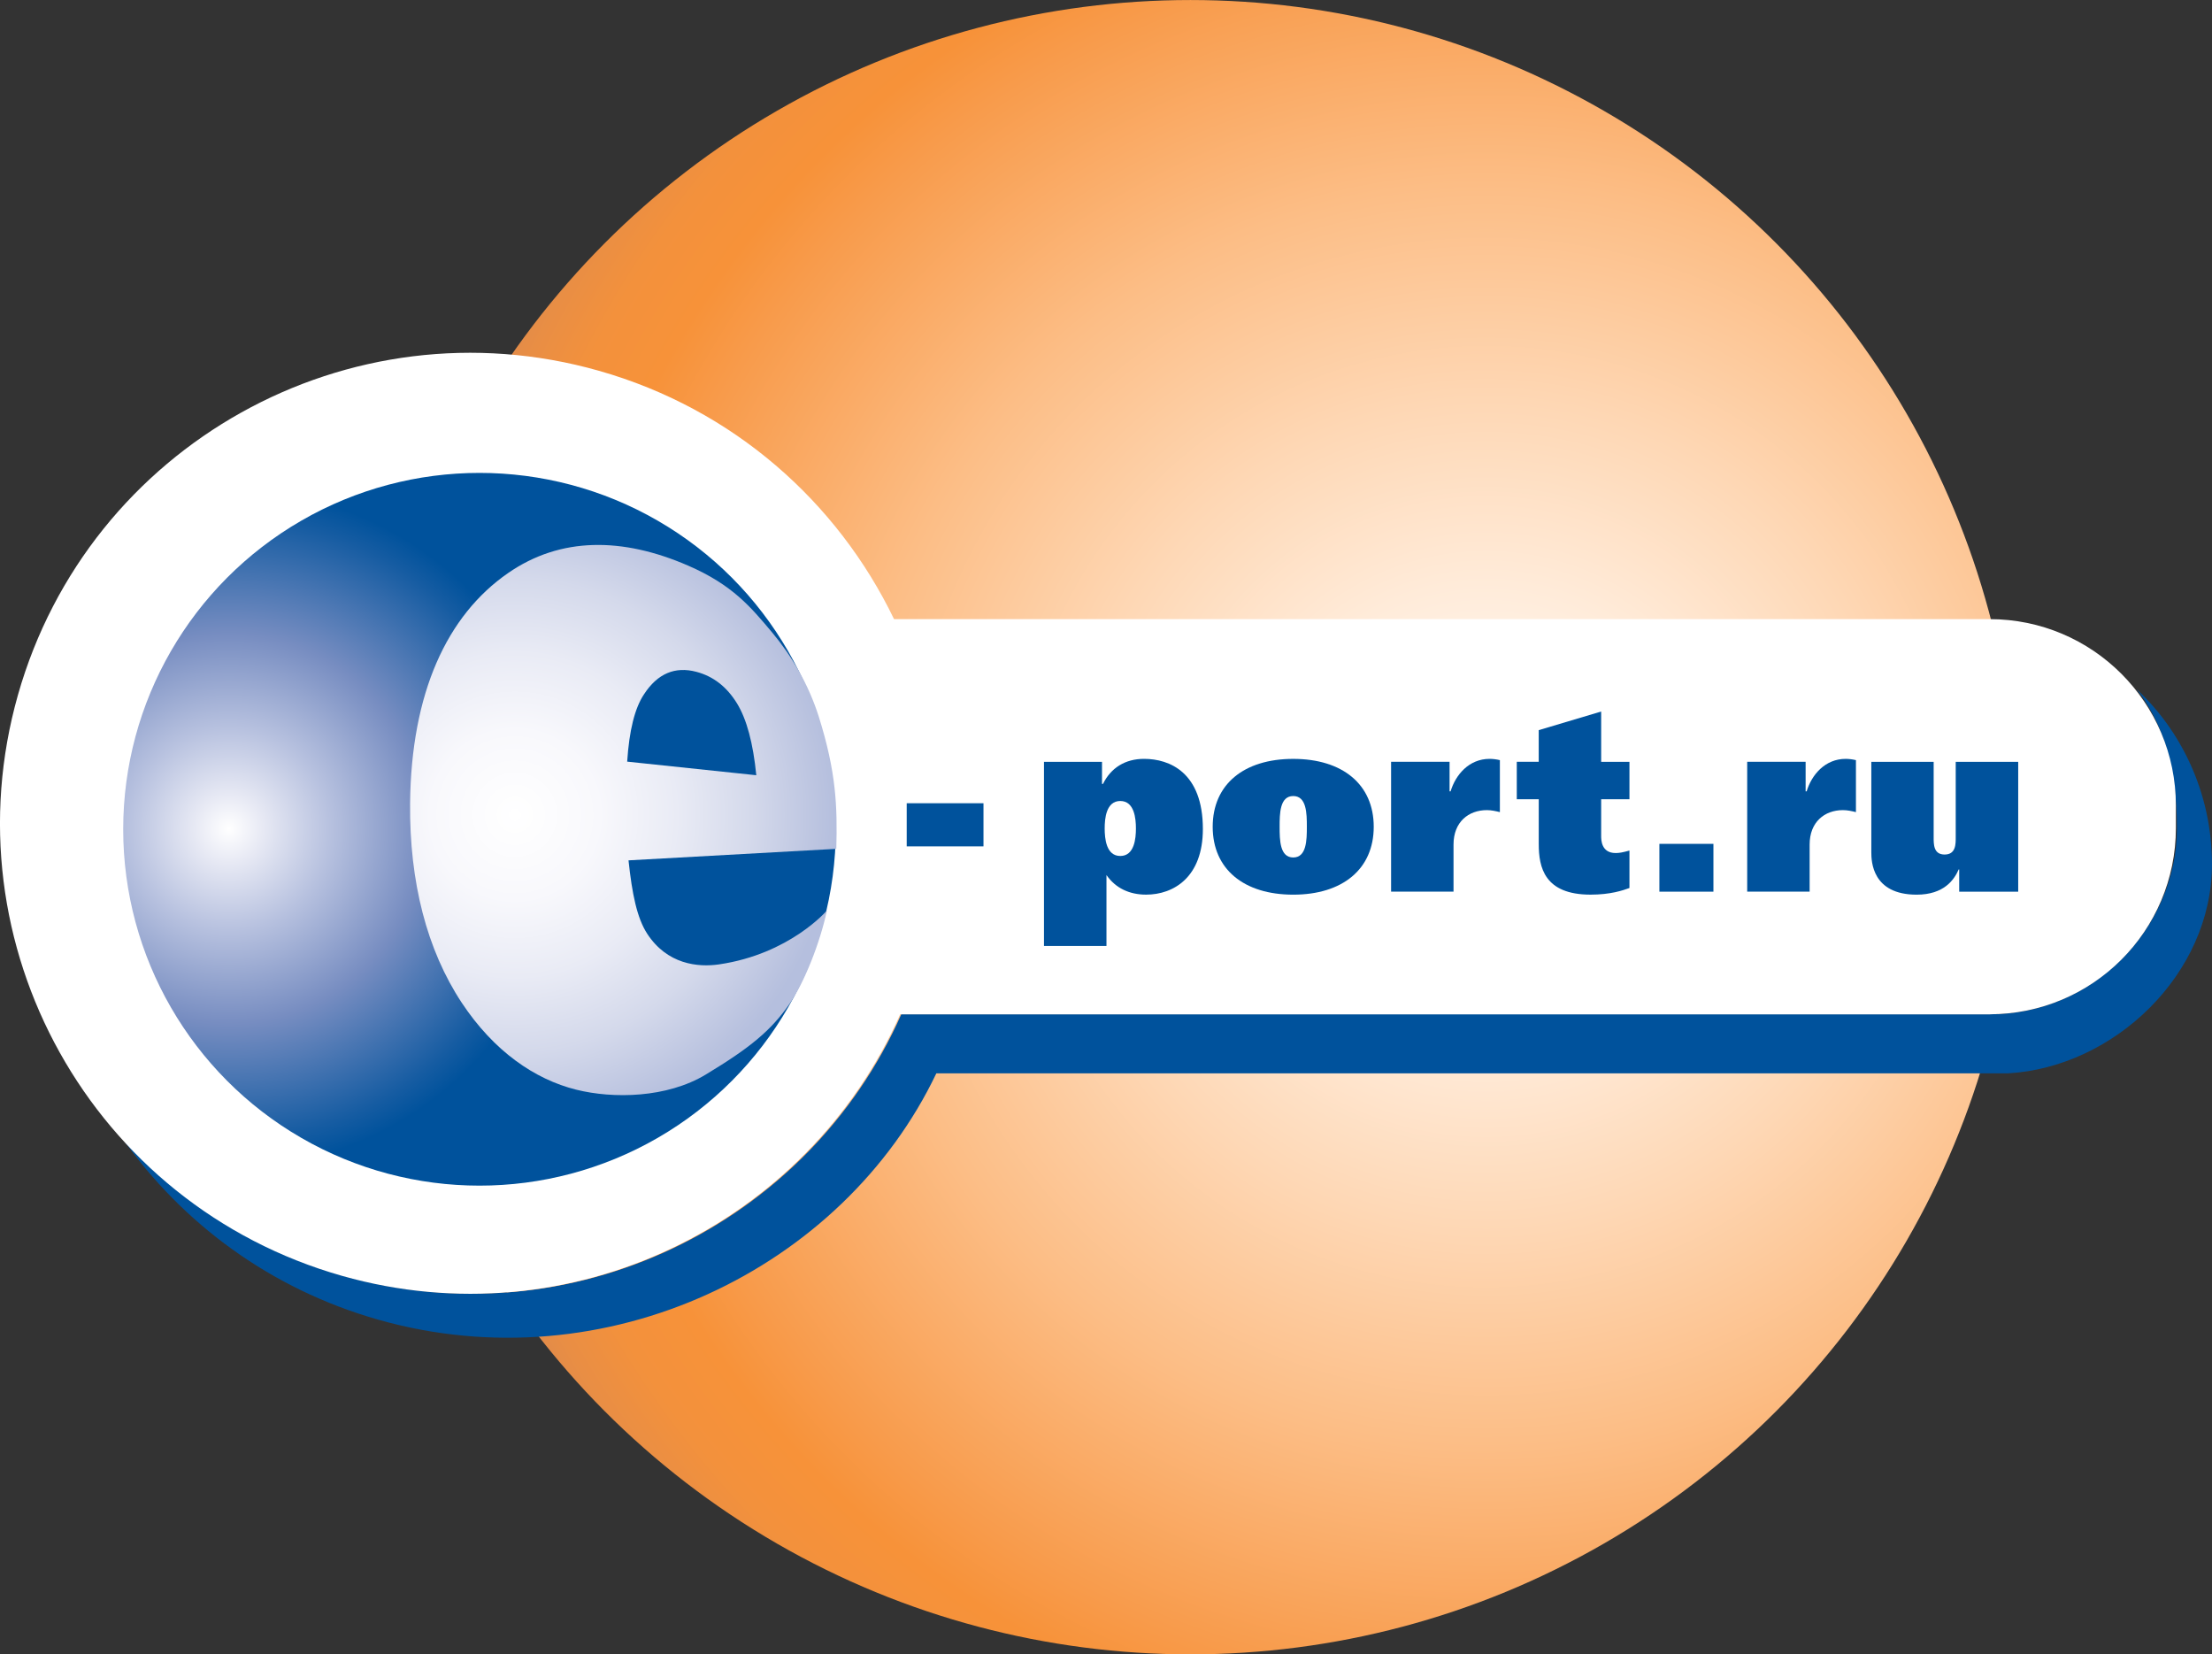
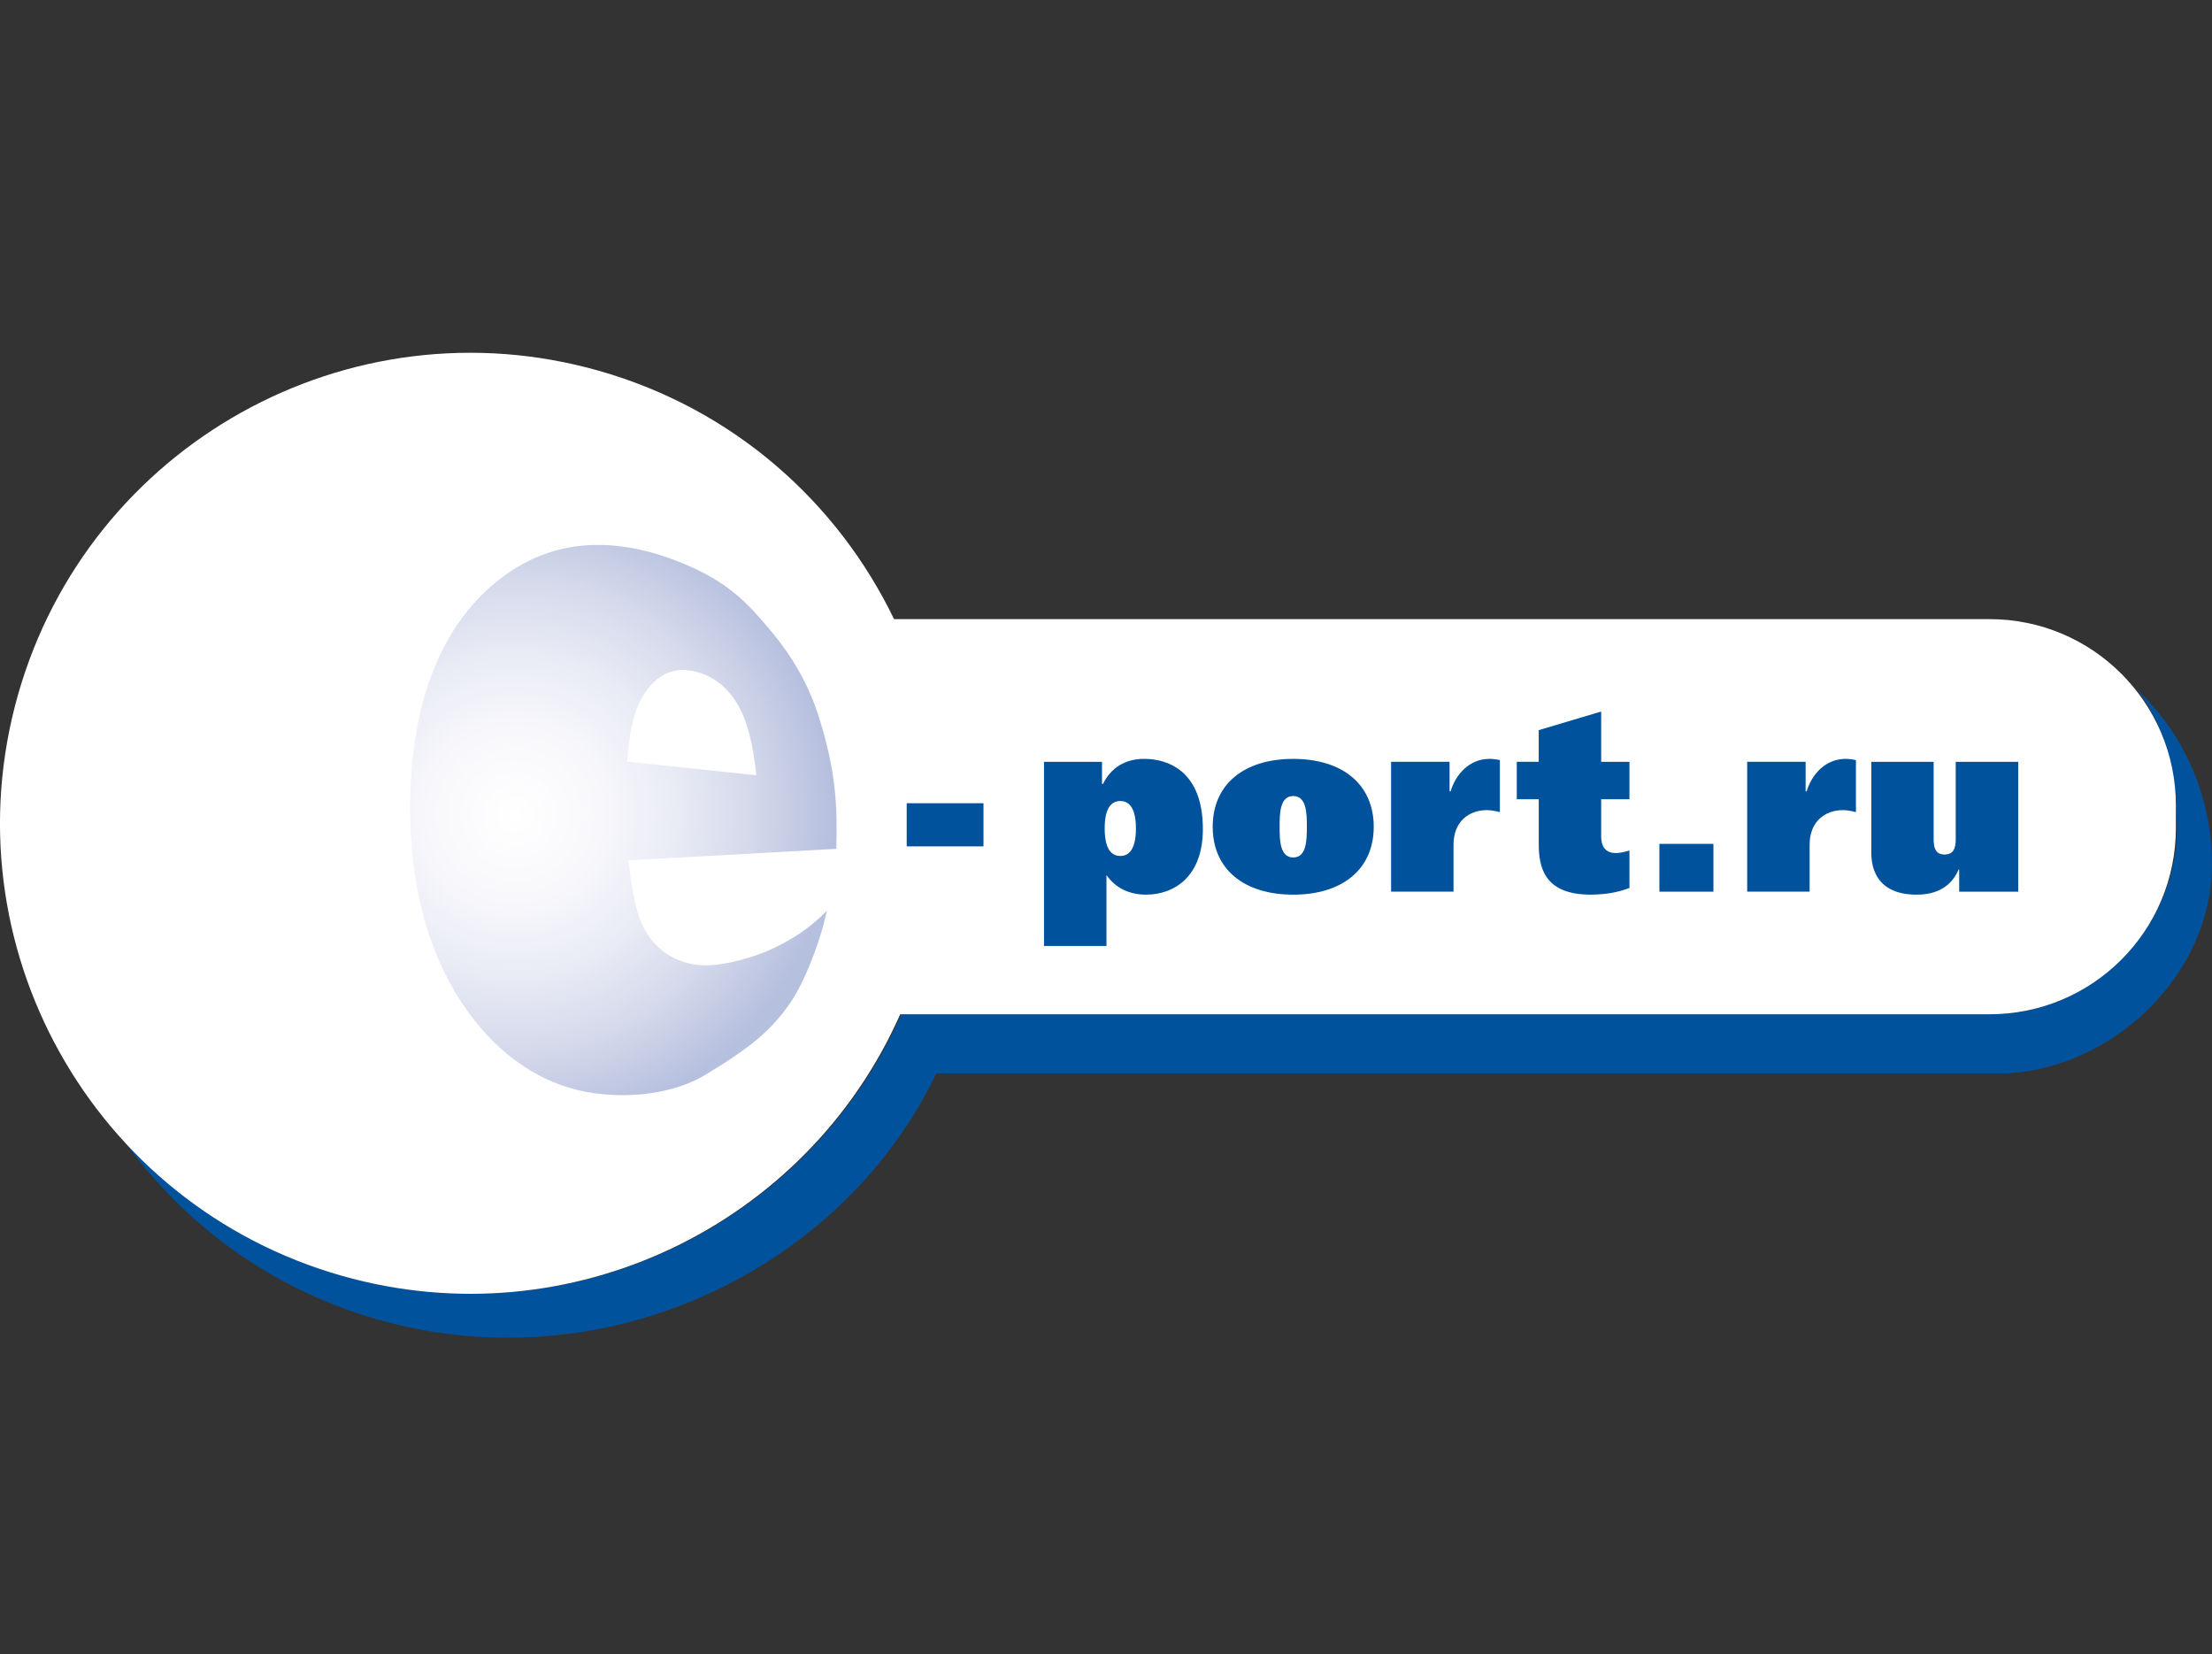
<svg xmlns="http://www.w3.org/2000/svg" version="1.0" id="_x2014_ÎÓÈ_1" x="0px" y="0px" width="91.621px" height="68.511px" viewBox="0 0 91.621 68.511" enable-background="new 0 0 91.621 68.511" xml:space="preserve">
  <rect x="0" y="0" width="91.621" height="68.511" fill="#333333" stroke="none" />
  <radialGradient id="SVGID_1_" cx="-24188.231" cy="1097.292" r="89.095" gradientTransform="matrix(-0.631 0 0 0.631 -15201.23 -658.574)" gradientUnits="userSpaceOnUse">
    <stop offset="0" style="stop-color:#FFFFFF" />
    <stop offset="0.065" style="stop-color:#FFF8F2" />
    <stop offset="0.172" style="stop-color:#FFEBD9" />
    <stop offset="0.307" style="stop-color:#FED7B4" />
    <stop offset="0.466" style="stop-color:#FCBD85" />
    <stop offset="0.642" style="stop-color:#F89B4B" />
    <stop offset="0.691" style="stop-color:#F79239" />
    <stop offset="0.741" style="stop-color:#F3913C" />
    <stop offset="0.781" style="stop-color:#E98E44" />
    <stop offset="0.818" style="stop-color:#D9884F" />
    <stop offset="0.853" style="stop-color:#C5805C" />
    <stop offset="0.887" style="stop-color:#AB7869" />
    <stop offset="0.919" style="stop-color:#8C6E76" />
    <stop offset="0.951" style="stop-color:#696484" />
    <stop offset="0.981" style="stop-color:#365991" />
    <stop offset="1" style="stop-color:#00529C" />
  </radialGradient>
-   <circle fill="url(#SVGID_1_)" cx="49.307" cy="34.256" r="34.255" />
  <g>
    <path fill="#00529C" d="M88.494,28.539c0.994,1.265,1.676,3.049,1.676,5.752c0,4.126-3.453,7.712-7.715,7.712H37.332   c-3.869,8.734-13.666,13.512-23.117,10.834c-3.658-1.039-6.77-3.057-9.139-5.686c2.48,3.512,6.129,6.232,10.592,7.5   c9.449,2.68,19.248-2.1,23.115-10.201h44.386c4.404-0.252,8.451-4.113,8.451-8.659C91.621,32.789,90.3,30.211,88.494,28.539z" />
  </g>
  <path fill="#FFFFFF" d="M82.41,25.64H37.031c-2.336-4.842-6.647-8.703-12.227-10.286C14.454,12.417,3.683,18.426,0.744,28.777  c-2.936,10.349,3.072,21.121,13.426,24.06c9.449,2.678,19.25-2.1,23.117-10.834H82.41c4.26,0,7.715-3.451,7.715-7.712v-0.937  C90.125,29.095,86.669,25.64,82.41,25.64z" />
  <radialGradient id="SVGID_2_" cx="-947.93" cy="-1000.803" r="32.545" gradientTransform="matrix(0.762 0 0 0.762 731.805 796.937)" gradientUnits="userSpaceOnUse">
    <stop offset="0" style="stop-color:#FFFFFF" />
    <stop offset="0.057" style="stop-color:#E7E9F4" />
    <stop offset="0.169" style="stop-color:#B7C1DF" />
    <stop offset="0.325" style="stop-color:#778DC1" />
    <stop offset="0.519" style="stop-color:#165CA2" />
    <stop offset="0.567" style="stop-color:#00529C" />
  </radialGradient>
-   <circle fill="url(#SVGID_2_)" cx="19.861" cy="34.342" r="14.758" />
  <radialGradient id="SVGID_3_" cx="21.326" cy="33.743" r="13.256" gradientUnits="userSpaceOnUse">
    <stop offset="0" style="stop-color:#FFFFFF" />
    <stop offset="0.264" style="stop-color:#F8F8FC" />
    <stop offset="0.506" style="stop-color:#E9EBF5" />
    <stop offset="0.739" style="stop-color:#D4D9EB" />
    <stop offset="0.965" style="stop-color:#B9C2DF" />
    <stop offset="1" style="stop-color:#B5BFDE" />
  </radialGradient>
  <path fill="url(#SVGID_3_)" d="M25.978,31.541c0.083-1.292,0.317-2.219,0.693-2.783c0.563-0.871,1.296-1.169,2.171-0.937  c0.71,0.188,1.263,0.625,1.682,1.304c0.404,0.657,0.67,1.648,0.802,2.979L25.978,31.541z M33.916,29.684  c-0.429-1.352-1.113-2.509-1.934-3.493c-0.885-1.05-1.634-1.967-3.481-2.768c-2.72-1.18-5.28-1.197-7.454,0.307  c-2.548,1.761-4.016,4.985-4.061,9.538c-0.029,3.275,0.703,6.078,2.133,8.248c1.34,2.029,3.042,3.184,4.744,3.609  c1.539,0.385,3.764,0.346,5.369-0.625c1.842-1.113,2.692-1.812,3.475-2.932c0.6-0.863,1.264-2.531,1.543-3.861  c0,0-1.535,1.801-4.465,2.23c-0.88,0.129-2.152,0-2.979-1.271c-0.422-0.65-0.625-1.646-0.773-3.037l8.607-0.477  C34.687,33.392,34.636,31.976,33.916,29.684z" />
  <g>
    <path fill="#00529C" d="M40.736,35.05h-3.18v-1.786h3.18V35.05z" />
    <path fill="#00529C" d="M46.402,33.171c0.586,0,0.648,0.729,0.648,1.139c0,0.411-0.062,1.138-0.648,1.138s-0.646-0.728-0.646-1.138   C45.755,33.901,45.816,33.171,46.402,33.171z M45.645,31.549h-2.403v7.625h2.588v-2.936c0.379,0.545,0.953,0.811,1.641,0.811   c1.139,0,2.352-0.72,2.352-2.717c0-2.342-1.377-2.906-2.436-2.906c-0.779,0-1.373,0.37-1.701,1.038h-0.041V31.549z" />
    <path fill="#00529C" d="M53.566,32.966c0.553,0,0.564,0.718,0.564,1.272c0,0.554-0.012,1.272-0.564,1.272   c-0.555,0-0.564-0.718-0.564-1.272C53.001,33.684,53.011,32.966,53.566,32.966z M53.566,31.427c-2.045,0-3.336,1.056-3.336,2.812   c0,1.754,1.291,2.811,3.336,2.811c2.039,0,3.334-1.057,3.334-2.811C56.9,32.482,55.605,31.427,53.566,31.427z" />
    <path fill="#00529C" d="M60.041,31.549v1.222h0.043c0.203-0.678,0.756-1.345,1.617-1.345c0.137,0,0.289,0.021,0.424,0.053v2.153   c-0.166-0.041-0.352-0.083-0.537-0.083c-0.768,0-1.383,0.494-1.383,1.427v1.949h-2.586v-5.377H60.041z" />
    <path fill="#00529C" d="M63.734,31.549v-1.312l2.586-0.771v2.083h1.172v1.55H66.32v1.519c0,0.154,0,0.708,0.6,0.708   c0.15,0,0.273-0.021,0.572-0.103v1.551c-0.279,0.102-0.789,0.275-1.611,0.275c-1.918,0-2.146-1.139-2.146-2.092v-1.859h-0.91v-1.55   H63.734z" />
    <path fill="#00529C" d="M68.732,34.946h2.238v1.98h-2.238V34.946z" />
    <path fill="#00529C" d="M74.789,31.549v1.222h0.043c0.203-0.678,0.756-1.345,1.619-1.345c0.133,0,0.287,0.021,0.422,0.053v2.153   c-0.166-0.041-0.352-0.083-0.537-0.083c-0.766,0-1.381,0.494-1.381,1.427v1.949h-2.586v-5.377H74.789z" />
    <path fill="#00529C" d="M83.593,36.927H81.15v-0.922h-0.021c-0.184,0.422-0.604,1.045-1.742,1.045c-1.84,0-1.877-1.375-1.877-1.754   v-3.747h2.582v3.111c0,0.297-0.01,0.728,0.453,0.728c0.473,0,0.461-0.442,0.461-0.728v-3.111h2.588V36.927z" />
  </g>
</svg>